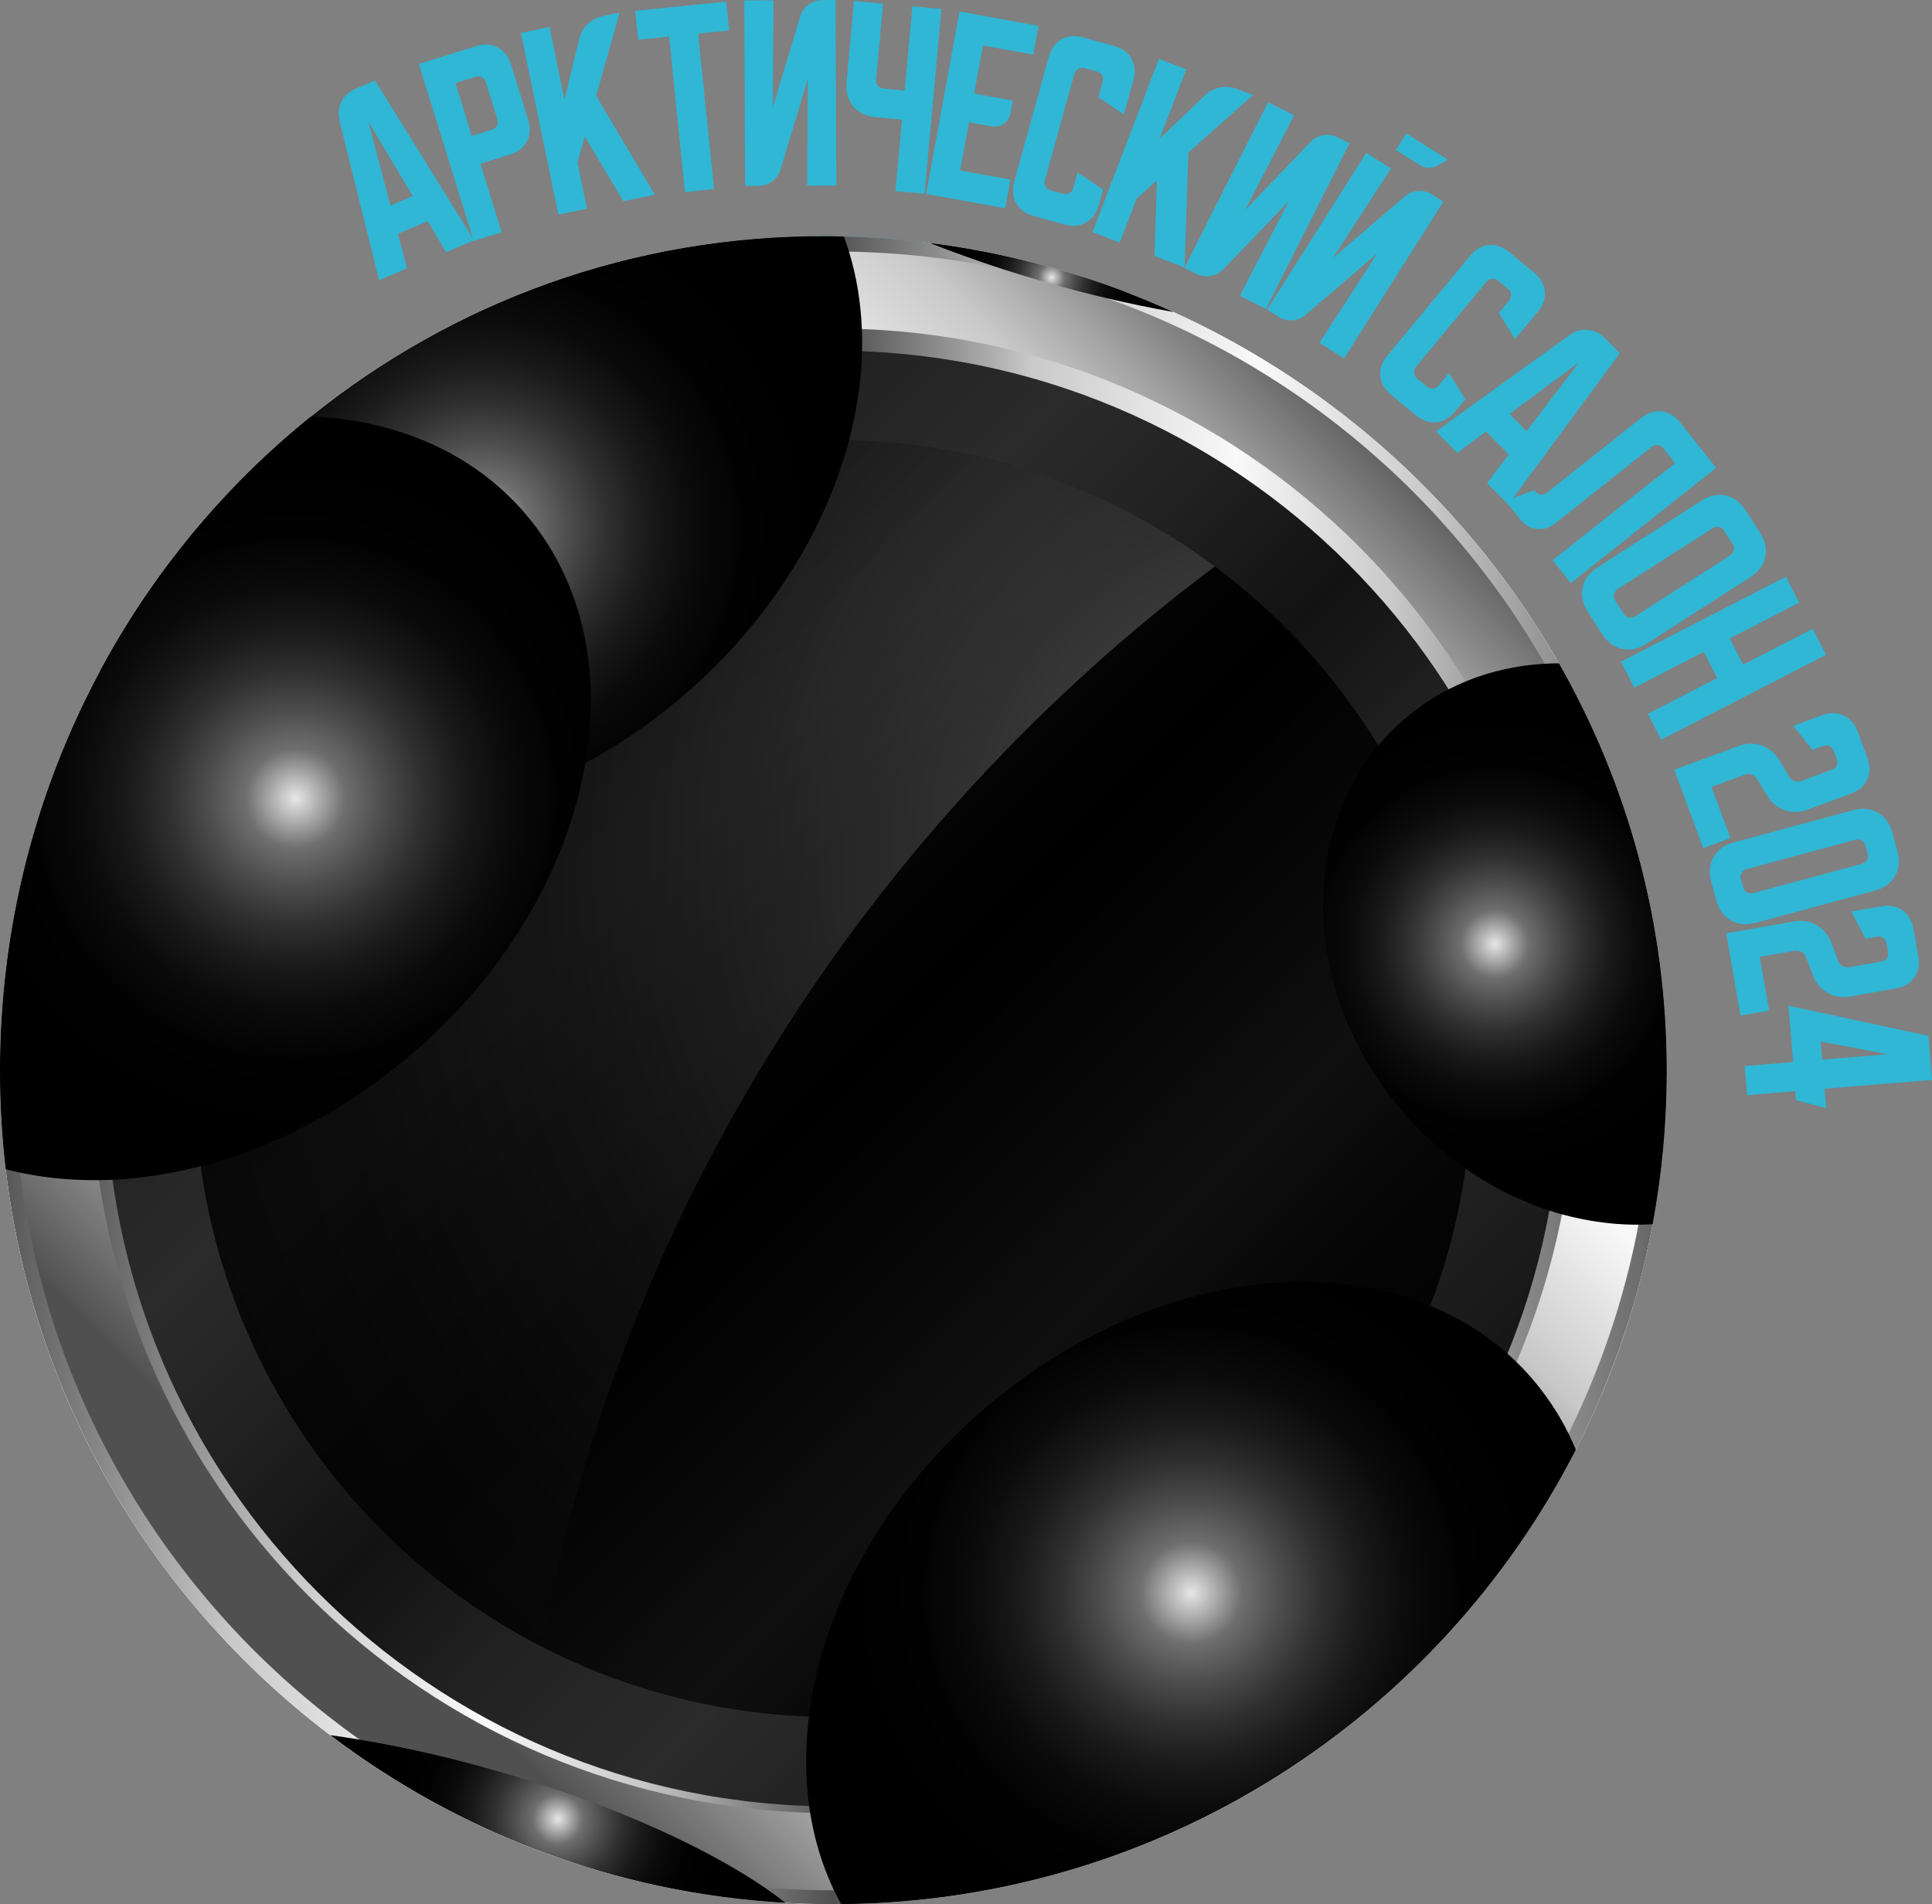
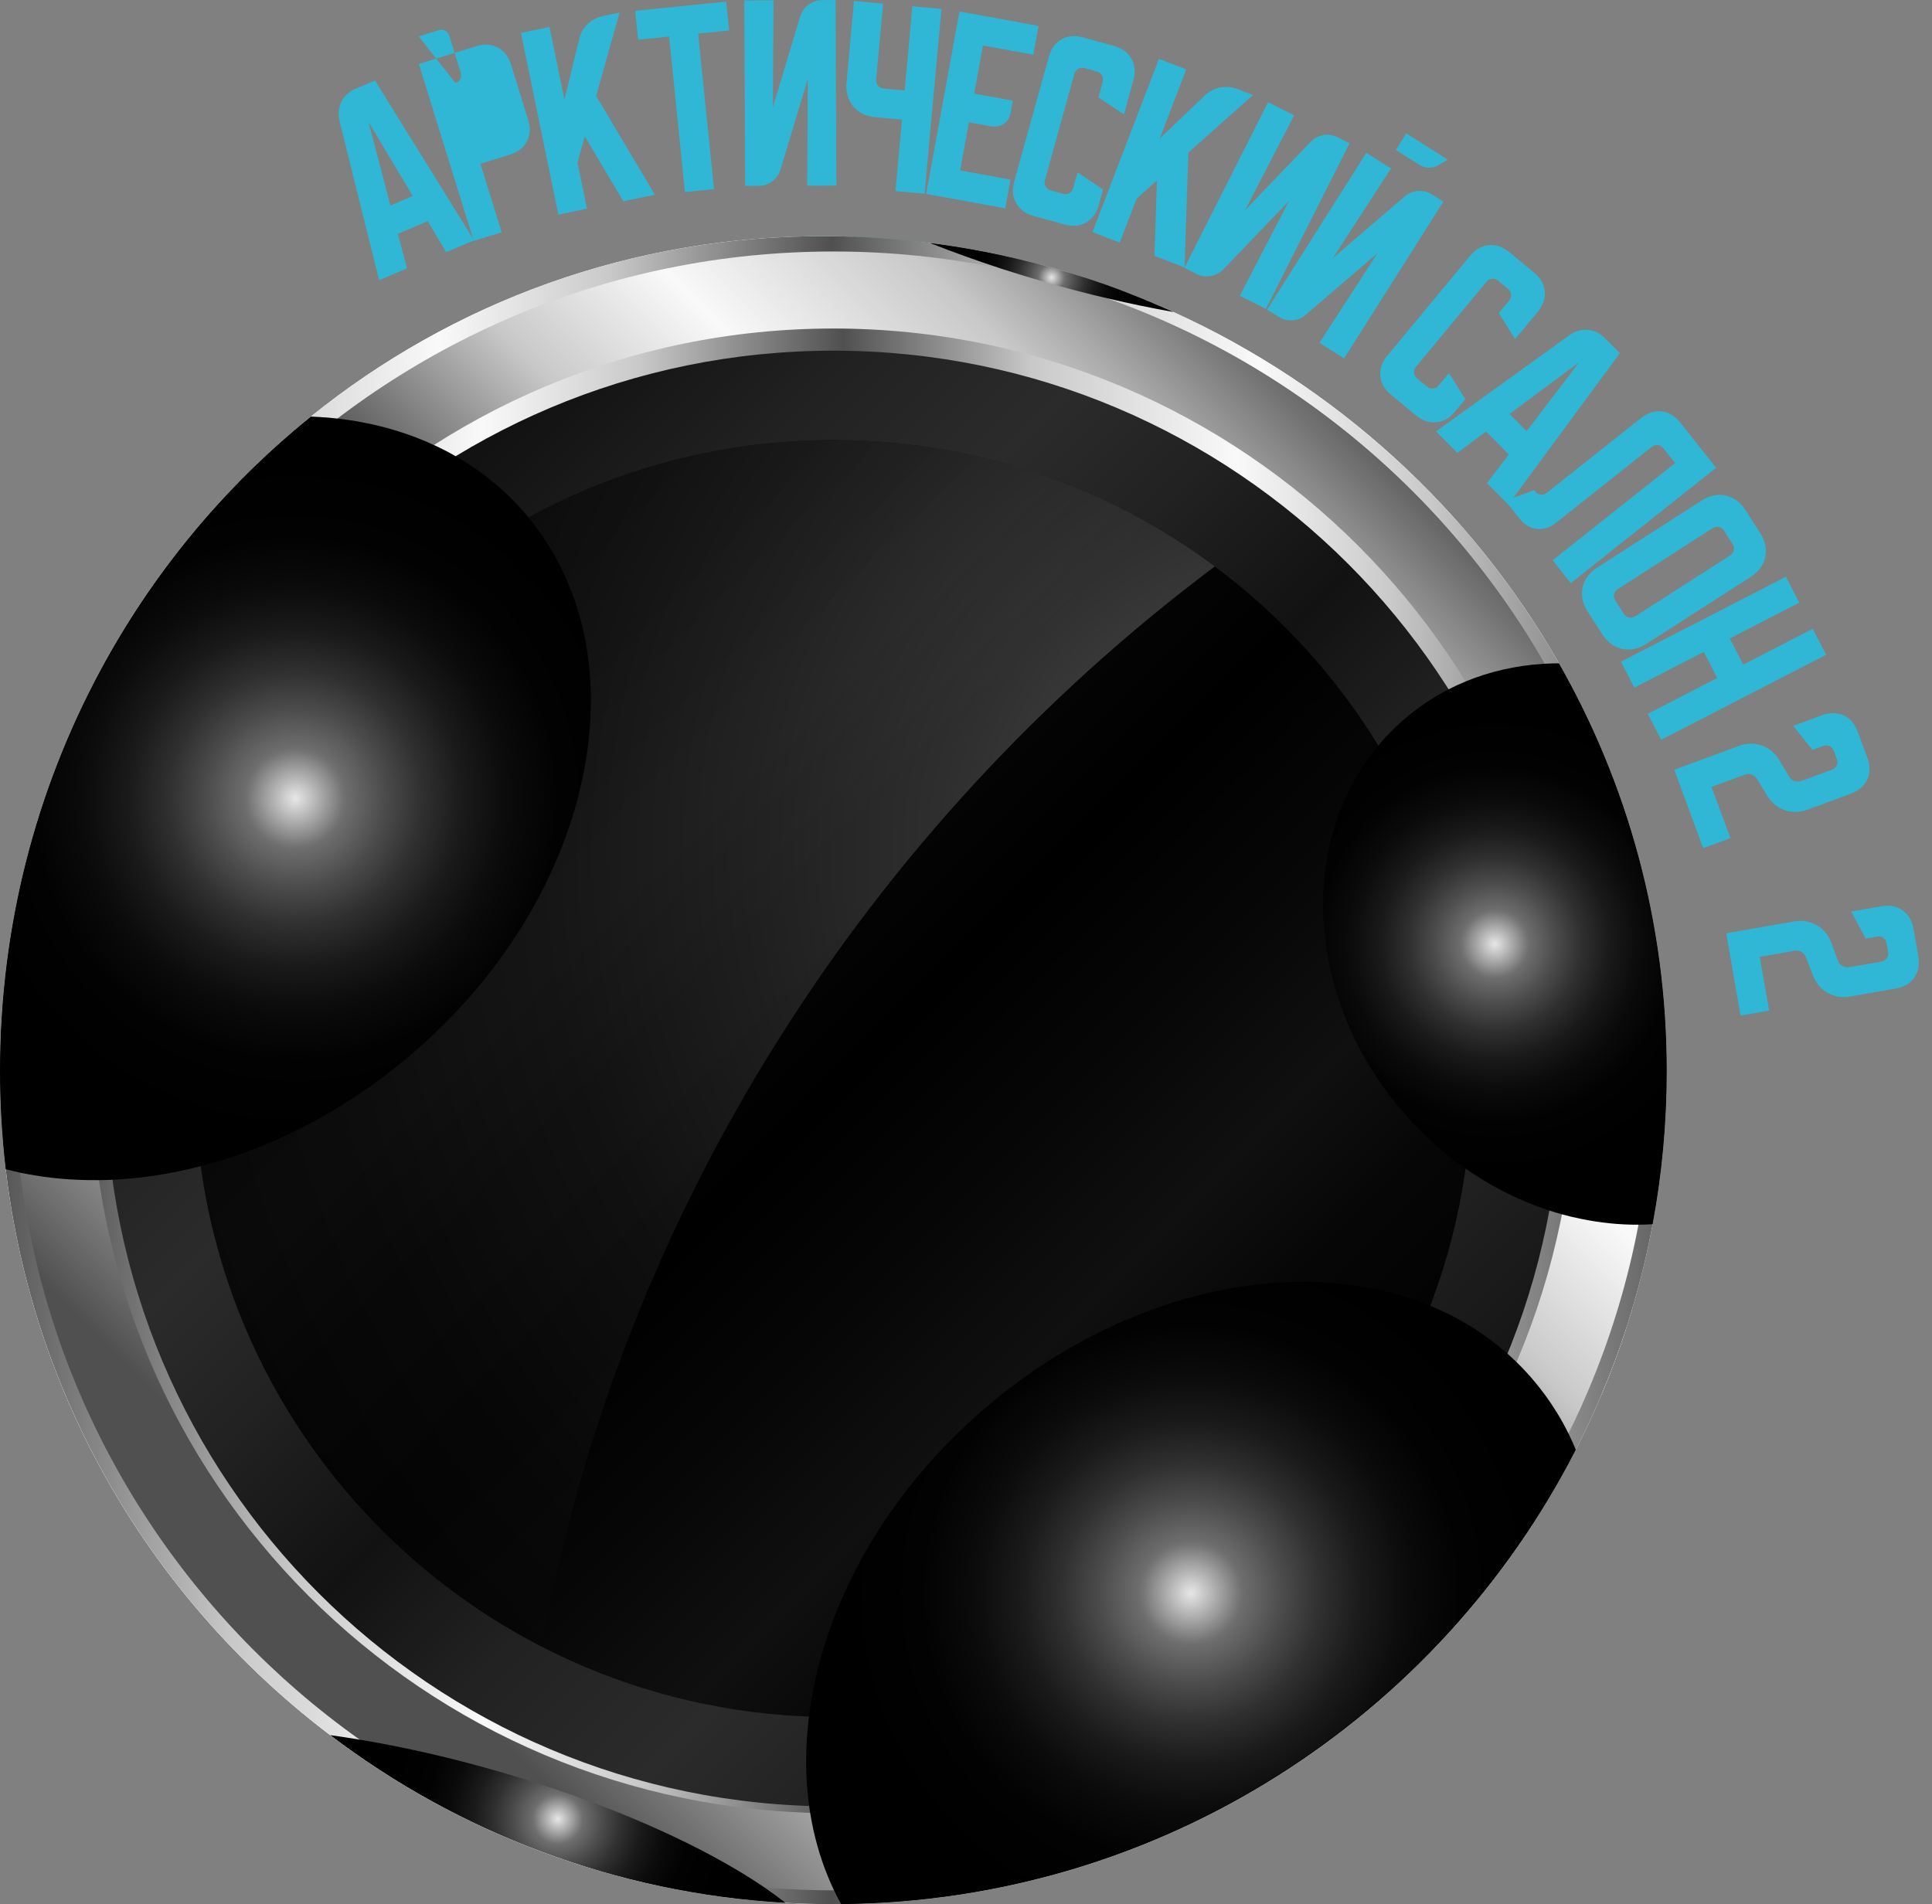
<svg xmlns="http://www.w3.org/2000/svg" xmlns:xlink="http://www.w3.org/1999/xlink" viewBox="0 0 359.88 354.73">
  <rect x="0" y="0" width="359.88" height="354.73" fill="#808080" stroke="none" />
  <defs>
    <style> .cls-1 { fill: url(#linear-gradient); } .cls-1, .cls-2, .cls-3, .cls-4, .cls-5, .cls-6, .cls-7, .cls-8, .cls-9, .cls-10, .cls-11, .cls-12, .cls-13, .cls-14, .cls-15, .cls-16, .cls-17, .cls-18, .cls-19 { stroke-width: 0px; } .cls-2 { fill: url(#linear-gradient-6); } .cls-3 { fill: url(#radial-gradient-7); } .cls-3, .cls-4, .cls-5, .cls-6, .cls-7, .cls-9, .cls-20, .cls-15 { mix-blend-mode: screen; } .cls-21 { isolation: isolate; } .cls-4 { fill: url(#radial-gradient-6); } .cls-5 { fill: url(#radial-gradient-3); } .cls-6 { fill: url(#radial-gradient); opacity: .6; } .cls-7 { fill: url(#radial-gradient-5); } .cls-8 { fill: url(#linear-gradient-5); } .cls-9 { fill: url(#radial-gradient-4); } .cls-10 { fill: #fff; } .cls-11 { fill: url(#linear-gradient-2); } .cls-12 { fill: url(#linear-gradient-7); } .cls-13 { fill: url(#linear-gradient-3); } .cls-14 { fill: url(#linear-gradient-9); } .cls-15 { fill: url(#radial-gradient-2); } .cls-16 { fill: #2fb7d5; } .cls-17 { fill: url(#linear-gradient-8); } .cls-18 { fill: url(#linear-gradient-10); } .cls-19 { fill: url(#linear-gradient-4); } </style>
    <linearGradient id="linear-gradient" x1="65.09" y1="269.97" x2="245.81" y2="127.73" gradientUnits="userSpaceOnUse">
      <stop offset="0" stop-color="#c9e0e1" />
      <stop offset=".39" stop-color="#4fa4c8" />
    </linearGradient>
    <linearGradient id="linear-gradient-2" x1="88.48" y1="72.28" x2="185.65" y2="318.98" gradientUnits="userSpaceOnUse">
      <stop offset=".23" stop-color="#fff" />
      <stop offset=".33" stop-color="#eef8fa" />
      <stop offset=".52" stop-color="#c4e6ee" />
      <stop offset=".78" stop-color="#80cadb" />
      <stop offset=".83" stop-color="#72c4d7" />
    </linearGradient>
    <linearGradient id="linear-gradient-3" x1="209.07" y1="285" x2="122.68" y2="122.81" gradientUnits="userSpaceOnUse">
      <stop offset=".23" stop-color="#fff" />
      <stop offset="1" stop-color="#72c4d7" />
    </linearGradient>
    <linearGradient id="linear-gradient-4" x1="196.02" y1="326.78" x2="130.53" y2="203.83" xlink:href="#linear-gradient-3" />
    <linearGradient id="linear-gradient-5" x1="47.91" y1="89.59" x2="261.88" y2="303.56" gradientUnits="userSpaceOnUse">
      <stop offset="0" stop-color="#121212" />
      <stop offset=".14" stop-color="#222" />
      <stop offset=".26" stop-color="#2b2b2b" />
      <stop offset=".36" stop-color="#222" />
      <stop offset=".49" stop-color="#121212" />
      <stop offset=".61" stop-color="#222" />
      <stop offset=".74" stop-color="#2b2b2b" />
      <stop offset=".84" stop-color="#222" />
      <stop offset="1" stop-color="#121212" />
    </linearGradient>
    <linearGradient id="linear-gradient-6" x1="-.94" y1="199.37" x2="317.25" y2="199.37" gradientUnits="userSpaceOnUse">
      <stop offset="0" stop-color="#505050" />
      <stop offset=".01" stop-color="#5b5b5b" />
      <stop offset=".1" stop-color="#a9a9a9" />
      <stop offset=".14" stop-color="#c9c9c9" />
      <stop offset=".26" stop-color="#f9f9f9" />
      <stop offset=".36" stop-color="#c9c9c9" />
      <stop offset=".49" stop-color="#505050" />
      <stop offset=".5" stop-color="#5b5b5b" />
      <stop offset=".58" stop-color="#a9a9a9" />
      <stop offset=".61" stop-color="#c9c9c9" />
      <stop offset=".74" stop-color="#f9f9f9" />
      <stop offset=".84" stop-color="#c9c9c9" />
      <stop offset="1" stop-color="#505050" />
    </linearGradient>
    <linearGradient id="linear-gradient-7" x1="1528.79" y1="-2415.38" x2="1734.03" y2="-2210.14" gradientTransform="translate(-2148.07 -1441.38) rotate(90)" xlink:href="#linear-gradient-6" />
    <linearGradient id="linear-gradient-8" x1="14.02" y1="199.49" x2="306.08" y2="199.49" xlink:href="#linear-gradient-6" />
    <linearGradient id="linear-gradient-9" x1="64.54" y1="110.23" x2="251.21" y2="296.9" xlink:href="#linear-gradient-5" />
    <linearGradient id="linear-gradient-10" x1="70.01" y1="115.69" x2="245.81" y2="291.49" gradientUnits="userSpaceOnUse">
      <stop offset="0" stop-color="#000" />
      <stop offset=".14" stop-color="#060606" />
      <stop offset=".26" stop-color="#101010" />
      <stop offset=".36" stop-color="#060606" />
      <stop offset=".49" stop-color="#000" />
      <stop offset=".61" stop-color="#060606" />
      <stop offset=".74" stop-color="#101010" />
      <stop offset=".84" stop-color="#060606" />
      <stop offset="1" stop-color="#000" />
    </linearGradient>
    <radialGradient id="radial-gradient" cx="241.45" cy="158.35" fx="241.45" fy="158.35" r="309.75" gradientUnits="userSpaceOnUse">
      <stop offset="0" stop-color="#e7e7e7" />
      <stop offset=".05" stop-color="#a5a5a5" />
      <stop offset=".14" stop-color="#606060" />
      <stop offset=".21" stop-color="#4b4b4b" />
      <stop offset=".33" stop-color="#303030" />
      <stop offset=".45" stop-color="#1a1a1a" />
      <stop offset=".59" stop-color="#0b0b0b" />
      <stop offset=".76" stop-color="#020202" />
      <stop offset="1" stop-color="#000" />
    </radialGradient>
    <radialGradient id="radial-gradient-2" cx="89.62" cy="98.57" fx="89.62" fy="98.57" r="63.31" gradientUnits="userSpaceOnUse">
      <stop offset="0" stop-color="#e7e7e7" />
      <stop offset=".14" stop-color="#737373" />
      <stop offset=".15" stop-color="#6d6d6d" />
      <stop offset=".26" stop-color="#4c4c4c" />
      <stop offset=".37" stop-color="#303030" />
      <stop offset=".49" stop-color="#1a1a1a" />
      <stop offset=".62" stop-color="#0b0b0b" />
      <stop offset=".77" stop-color="#020202" />
      <stop offset="1" stop-color="#000" />
    </radialGradient>
    <radialGradient id="radial-gradient-3" cx="221.85" cy="296.76" fx="221.85" fy="296.76" r="65.19" xlink:href="#radial-gradient-2" />
    <radialGradient id="radial-gradient-4" cx="278.46" cy="175.86" fx="278.46" fy="175.86" r="43.35" xlink:href="#radial-gradient-2" />
    <radialGradient id="radial-gradient-5" cx="55.03" cy="148.73" fx="55.03" fy="148.73" r="63.59" xlink:href="#radial-gradient-2" />
    <radialGradient id="radial-gradient-6" cx="195.89" cy="51.69" fx="195.89" fy="51.69" r="16.67" xlink:href="#radial-gradient-2" />
    <radialGradient id="radial-gradient-7" cx="103.91" cy="338.86" fx="103.91" fy="338.86" r="31.95" xlink:href="#radial-gradient-2" />
  </defs>
  <g class="cls-21">
    <g id="_Слой_2" data-name="Слой 2">
      <g id="OBJECTS">
        <path class="cls-1" d="m310.47,199.49c0,9.76-.9,19.31-2.63,28.57-.97,5.23-2.21,10.37-3.7,15.41-.15.56-.32,1.12-.5,1.68-.03.12-.07.24-.11.35-.23.76-.47,1.52-.72,2.27,0,.07-.03.13-.06.2-1.31,4.01-2.79,7.95-4.42,11.8-1.47,3.5-3.07,6.94-4.79,10.3-25.5,49.86-77.16,84.11-136.86,84.65-.48.01-.96.01-1.44.01-3,0-5.97-.08-8.93-.25-31.77-1.8-60.98-13.15-84.8-31.24-18.64-14.13-33.99-32.38-44.69-53.39-1.91-3.76-3.68-7.62-5.29-11.55-5.22-12.74-8.79-26.32-10.46-40.48-.71-6.01-1.07-12.13-1.07-18.33,0-26.92,6.74-52.33,18.64-74.49,9.85-18.35,23.24-34.48,39.27-47.4,26.3-21.22,59.73-33.85,96.36-33.6.97.01,1.95.02,2.92.05,5.41.13,10.75.54,16.02,1.21,6.14.78,12.18,1.91,18.09,3.39.59.14,1.18.29,1.77.44.28.07.55.14.82.21.13.03.26.07.38.1.24.07.48.13.72.2.7.19,1.39.38,2.08.58.61.18,1.21.35,1.81.53.61.19,1.21.37,1.81.56,3.62,1.12,7.17,2.38,10.64,3.78.46.17.92.36,1.37.55.04.02.08.03.12.05.21.08.42.17.63.26.55.22,1.09.45,1.63.69,1.17.48,2.34.99,3.49,1.52,30.3,13.77,55.52,36.79,71.83,65.45,12.77,22.43,20.07,48.32,20.07,75.92Z" />
        <path class="cls-11" d="m302.03,245.54c-.4-.01-.8-.02-1.2-.04-3.7-.19-7.35-1.01-11.09-1.05-1.18-.02-2.4-.07-3.62-.2-.58-.05-1.16-.13-1.74-.23h-.03c-.16-.03-.32-.06-.48-.09-1.25-.23-2.48-.57-3.67-1.05-.95-.38-2.07-.45-3.17-.45-3.44,0-6.87.05-10.32.05h-.01c-.74.01-1.48.02-2.22.01h-.01c-3.7.02-7.4,0-11.1-.09-6.18-.16-12.42-.09-18.54-.79-3.4-.39-6.81-.57-10.21-.64-5.6-.11-11.19.09-16.78.18-5.72.08-11.46.38-17.16.14-8.76-.38-17.54-.18-26.26-.76-12-.81-23.98-.69-35.95-.48-2.57.04-5.14.05-7.7.03-6.67-.05-13.33-.24-20.01-.27-5.53-.02-11.08-.14-16.62-.2-2.02-.02-4.03.13-5.93.86,8.67-8.13-8.2-2.46-10.38,1.46-.08.13-.13.26-.17.38-.02-.13-.04-.25-.06-.38-.19-1.21-.4-2.42-.6-3.62-.03-.14-.05-.28-.07-.42-.65-3.92-1.25-7.86-1.23-11.84v-.1c0-.32.01-.64.02-.96.15-4.63.76-9.2,1.56-13.78.55-3.16,1.32-6.24,2.28-9.25.59-1.88,1.26-3.73,2.01-5.57,0-.01,0-.02,0-.03.72-1.81,1.52-3.61,2.38-5.38,2.7-5.58,6.05-10.76,9.89-15.63,1.13-1.44,2.31-2.82,3.54-4.17.26-.29.52-.57.79-.86t.02-.02c1.49-1.59,3.05-3.13,4.65-4.63,3.91-3.66,8.09-6.93,12.54-9.83h0c2.7-1.77,5.49-3.39,8.38-4.88,5.2-2.68,10.65-4.69,16.12-6.68,1.83-.66,3.77-1.02,5.67-1.49.35-.08.65-.15.76-.5,0-.02.02-.05.03-.08-.24-.05-.48-.11-.72-.16-.14-1.71,1.18-2.88,1.71-4.34.35-.96.08-1.18-.68-1.33-.41-.08-.83-.06-1.25-.08-7.91-.27-15.57.89-22.84,4.15-.41.18-.8.33-1.16.39h-.01c-.71.12-1.33-.12-1.9-1.14-.02-.03-.04-.07-.06-.1-1.2-2.06-3.32-2.96-5.61-3.21-4.53-.47-7.77,3.92-5.9,8.07.58,1.26.31,1.71-.87,2.02-.46.13-.89.33-1.33.52-2.93,1.26-5.86,2.51-8.79,3.77-15.6,6.7-31.2,13.41-46.82,20.07-.06.02-.11.05-.17.07-5.28,2.25-10.38,4.67-14.82,8.48-1.6,1.38-3.08,2.86-4.42,4.44-1.22,1.41-2.32,2.89-3.32,4.44-5.96,9.2-8.22,20.54-6.33,31.29h.01c.87,5.02,2.65,9.91,5.38,14.4,2.64,4.36,6.87,7.64,8.68,12.53.12.33.23.66.33,1h.04c.08,0,.16,0,.24,0,.69,0,1.37-.23,1.92-.54.23-.13.45-.27.63-.42,2.07-1.67,4.27-1.03,6.49-.81,2.18.22,4.36.47,6.55.66.7.07,1.44-.04,1.93.65-.01.01-.01.03-.02.04-.24.61-.79.36-1.2.37-2.93.03-5.87.21-8.78-.04-1.96-.16-3.5.44-4.92,1.38-.5.33-.99.7-1.47,1.1-.12.1-.23.19-.35.29-3.14,2.58-6.32,5.13-9.45,7.72-.19.16-.48.24-.76.32-.24.07-.48.13-.67.22-.27.14-.44.37-.32.81.18.71.97.5,1.68.49.2-.01.4,0,.57.05,5.15,1.54,10.32,3.01,15.48,4.53.91.26,1.82.53,2.73.8.32.09.63.19.95.28,1.22.37,2.19.29,3.37-.33,3.79-1.99,7.62-3.91,11.45-5.84h0c1.6-.81,3.2-1.62,4.79-2.44,1.35-.69,2.6-.26,3.8.16,6.01,2.1,11.99,4.28,17.98,6.44,7.15,2.58,14.31,5.16,21.46,7.76,2.99,1.09,5.96,2.19,8.93,3.29,1.27.47,2.54.94,3.81,1.41,1.02.37,1.18.91.8,1.92-1.16,3.06-2.24,6.15-3.31,9.25-.8,2.32-.58,3,1.64,3.92,4.72,1.97,9.37,4.13,14.24,5.74.9.3,1.82.59,2.68.99,2.87,1.33,5.61.03,8.35-.47,4.38-.79,8.7-1.87,13.07-2.73.6-.12.97-.37,1.21-.73t.01-.02c.14-.21.23-.46.31-.74.88-3.15,1.75-6.3,2.59-9.46.33-1.25.56-1.9,1.04-2.25.46-.33,1.15-.4,2.37-.47,3.21-.18,6.41-.39,9.62-.6,4.14-.27,8.29-.54,12.44-.77,2.14-.11,4.27-.26,6.41-.38,7.48-.42,14.97-.65,22.45-1.15,4.1-.27,8.18-.71,12.29-.67.06,0,.12.02.18,0,3.53-1.38,5.2.79,6.62,3.46.11.21.28.39.37.61,1.42,3.42,3.9,4.32,7.6,4.31,1.13,0,2.25.01,3.38.04,5.53.13,11.07.53,16.61.56.06,0,.12-.01.18,0,3.02.22,4.02.29,4.99-.92h.01c.48-.62.95-1.54,1.66-2.91.41-.78,1-1.47,1.41-2.26.49-.94.53-1.61-.8-2.11-2.94-1.12-5.78-2.48-8.66-3.75-.98-.44-1.54-.76-.53-1.65h0c.08-.08.17-.15.27-.23,6.79-5.31,13.49-10.74,20.2-16.14.45-.37.9-.57,1.47-.52,1.22.11,2.44.2,3.66.3.74.07,1.49.13,2.23.2,1.27.11,2.54.23,3.8.38.08.01.16.02.24.03,2.18.26,4.07.18,6.07-1.14,2.61-1.72,5.16-3.53,7.76-5.27.46-.31.92-.62,1.39-.92.69-.45,1.39-.9,2.1-1.33.03-.07.05-.13.06-.2.25-.75.49-1.51.72-2.27-.5.04-1,.04-1.5.04Zm-230.54.26c.2.03.27-.04.25-.18-.08.06-.16.12-.25.18Z" />
        <path class="cls-13" d="m66.93,237.89c-.61-3.91-1.18-7.92-1.23-11.84v-.1c0-.59,0-1.18.02-1.76.15-4.63.53-9.59,1.32-14.16.48-2.74,1.21-5.29,2.09-7.76.73-2,1.55-3.94,2.44-5.88,0-.01,0-.02,0-.03.87-1.9,1.79-3.8,2.73-5.75,2.69-5.58,6.04-10.76,9.88-15.63,1.03-1.3,2.1-2.57,3.2-3.8.26-.29.52-.57.79-.86t.02-.02c1.59-1.73,3.27-3.39,4.99-5,3.83-3.58,7.92-6.8,12.26-9.65,2.78-1.84,5.67-3.52,8.66-5.06,5.2-2.68,10.65-4.69,16.13-6.68,1.83-.66,3.77-1.02,5.66-1.49.16-.04.3-.07.42-.13.18-.08.31-.2.37-.45.59-.18,1.17-.37,1.76-.55.16.25.37.41.68.31.41-.13.37-.48.32-.81.52-.57,1.3-.56,1.94-.86.92-.43,1.69-.87,2.21-1.89.79-1.55,2.28-2.24,4.04-2.06,1.77.18,2.68,1.42,3.27,2.94.46,1.2-.22,2.1-.96,2.88-.64.68-.97,1.42-1.22,2.31-.62,2.26-1.67,4.33-3.36,6-.45.44-.39.66-.19,1.18.64,1.72.06,2.79-1.77,3.35-1.48.46-3.01.78-4.45,1.33-8.99,3.4-16.33,8.89-21.62,17-.6.93-1.61,1.59-1.83,2.77-.08.18-.17.37-.26.55.02.08,0,.13-.07.17-.1.18-.2.36-.3.53.02.08,0,.14-.08.19-.93.17-.68.87-.66,1.47-.5.21-.63.7-.8,1.13-3.06,7.66-4.06,15.55-2.59,23.7.27,1.54.2,3.2,1.24,4.55.07.04.08.1.03.17-.04,1.24.25,2.37,1.1,3.32l-.1.03.1-.02c-.19,1.06.29,1.85,1.01,2.54-.12.66.04,1.19.69,1.49.07.04.09.09.06.17.11.18.22.36.33.54,0,0,.06.14.06.15-.03.26.07.45.31.57.06.03.08.08.06.15-.15.61.02,1.05.67,1.23.11.12.22.25.33.37.87.48.87,1.52,1.44,2.2.07.03.08.08.04.15-.03.25.07.43.3.53.11.13.21.25.31.38h.01c.04.47.13.84.71.5,2.05.02,4.1.05,6.16.08.98.33,1.97.17,2.96.07h.18c.08-.01.15-.01.22-.01.78.11.92-.37.9-.97-.01-.42-.02-.84-.01-1.26h0c.02-3.74.57-7.45.35-11.19-.03-.54.06-1.12-.71-1.2-.13-.1-.26-.19-.39-.29.11-.41.21-.81.32-1.22.22-.01.34-.13.36-.35h.01c.12-.13.24-.23.37-.35.53-.42,1.27-2.53,1.38-3.96h0c.39-.06.45-.34.41-.67.23-.09.34-.26.31-.51-.01-.08.02-.14.1-.17.11-.13.21-.27.32-.4.12-.13.22-.25.34-.38.11-.11.24-.23.35-.35.13-.12.26-.23.38-.35h0c.13-.1.26-.21.39-.31h.01c.33,0,.58-.1.64-.46.15-.09.29-.19.44-.29.02-.07.07-.1.15-.07.26.02.43-.09.48-.36l-.03.02c1.79-2.01,1.34-4.27.73-6.56,0-.08.02-.14.1-.17l.36-.33c.06-.08.13-.11.22-.1.48.05.8-.1.81-.63.02-.52-.27-.72-.76-.71-.1,0-.19-.04-.27-.12-.12-.09-.24-.18-.36-.27h-.01c-.16-.64-.32-1.26-.48-1.89l.07.08-.06-.08c.48-.03.74-.24.67-.76l.04-.02c.26.05.37-.06.36-.31l.06.09-.05-.1c.24.03.37-.09.38-.33l.04.09-.03-.09c.14-.09.28-.19.42-.29.05.01.1.01.15.01.26,0,.44-.11.56-.37.55.05,1.07.04,1.07-.72h0c.99-1.29-.45-2.61.04-3.89v-.02c.4-.03.8-.05,1.19-.07.95.83,2,1.55.55,2.95-.88.84.06,1.46.75,1.69.77.25,1.44.59,2.03,1.08,1.32,1.14,1.35,2.15,0,3.22-.76.61-.99.93,0,1.5.48.27.53.85.46,1.44-.08.73-.17,1.47-.16,2.2,0,.28.01.56.04.83.13,1.27.44,2.45,1.75,3.23,2.43,1.45,3.82,3.71,4.39,6.48.03.17-.04.45.06.52,1.66,1.21.97,2.66.83,4.33-.33,3.79-.01,7.63-.03,11.45-.01,1.18.38,1.52,1.55,1.51,10.45-.01,20.91.04,31.36.05.55,0,1.35.31,1.57-.44.23-.77.43-1.69-.25-2.37-.91-.92-.76-1.42.49-1.61.49-.07.79-.28.81-.78.03-.46-.32-.53-.68-.66-.95-.34-.96-.95-.08-1.27.87-.32.85-.89.8-1.54-.25-3.13.35-6.25-.36-9.41-.23-1.01.42-2.16-.93-2.81-.05-.02-.08-.26-.03-.32,1.54-1.83.87-4.14,1.23-6.19.41-2.32.11-4.77.08-7.15,0-.86.3-1.82-.6-2.49-.19-.14-.22-.39-.07-.63,1.09-1.81,1.1-3.63.04-5.45-.14-.25-.16-.5.04-.64,2.14-1.57,1.87-4.8,4.3-6.19.42-.23.26-.9.2-1.36-.3-2.38.71-4.86-.59-7.16,1.62-2.42.15-5.24.99-7.76.13-.39.28-.84.57-1.11,2.28-2.13,2.15-4.5.82-7.04-.13-.24-.19-.65-.07-.86,2.01-3.47,1.07-7.32,1.29-10.98.07-1.19.14-2.38.2-3.56.52-9.52.87-19.05,1.28-28.57.21-4.96.4-9.9.6-14.85h0c.09-2.45.18-4.88.28-7.31-1.94-3.39.95-6.77.05-10.18v-.02c-.19-.74-.02-1.41-1.04-1.73-.9-.29-1.13-1.05-.2-1.74.34-.26.6-.55.87-.89.02-.03.05-.06.07-.09.68-.9,1.66-.99,2.25.07.25.47.57.7.93.97.08.06.16.12.22.18.72.65.42,1.22-.46,1.47-1.17.32-1.21,1.06-1.17,2.01,0,.08.01.15,0,.23.05,1.23.01,2.48.01,3.71,0,.18-.07.4.01.53,2.18,3.57-.55,7.2.19,10.91.18.91.3,1.84.38,2.78.25,2.9.13,5.87.25,8.8.16,3.87.29,7.74.45,11.61.23,5.58.46,11.15.71,16.73h0c.22,5.51.46,11.01.71,16.51.04,1.03-.07,2.16.81,3.02.37.36.4.99.1,1.34-.79.94-.52,2.03-.61,3.07-.11,1.43.06,2.66,1.32,3.64.69.55.86,1.49.98,2.42.29,2.16-.78,4.45.77,6.53.3.41-.83,1.11-.73,2.02.15,1.36.13,2.75.02,4.12-.13,1.61.22,2.88,1.58,3.9.98.73,1.48,1.88,1.73,3.07.14.69.02,1.45,1.04,1.58.29.03.42.37.28.72-.78,1.87-.7,3.7-.02,5.64.24.69-.53,1.56-.5,2.5.09,2.74.03,5.49.03,8.24.01.75-.19,1.54.55,2.14.35.28.41.88.14,1.16-.77.78-.78,1.33.23,1.87.34.18.44.6.14.93-1.72,1.86-.65,4.15-.98,6.23-.05.33.28.49.56.62,1.4.63,1.24,1.18-.07,1.69-.38.15-.54.47-.5.86.14,1.35-.27,2.74.32,4.06.16.28.41.37.72.36.21.23.23.48.07.74-.54,0-.99.13-1.14.74.02.1.01.21-.03.31-.54.62-.11.86.41,1.06.34.01.69.03,1.03.04.06,1.51,1.06,1.02,1.89.88l.09.06c-.25.68-.21,1.24.61,1.47.03.23.17.36.4.38.09,0,.17.03.23.09.36,1.08.73.48,1.1,0,.07-.06.15-.09.24-.08.16-.11.31-.22.46-.32.54-.03,1.08-.05,1.62-.08.07-.03.13,0,.17.07.62.98,1.22.98,1.81-.03.12-.02.24-.04.36-.06.11.36.39.45.73.44.11.13.21.26.32.39.14.19.29.37.44.56.05.45.28.77.76.8.45.03.58-.28.59-.68.12-.13.23-.24.34-.37.12-.13.23-.25.35-.38.56-.01,1.1-.02,1.66-.03.08-.01.14.02.18.09.14.09.28.18.43.26h0c1.07,1.62,2.45.19,3.67.39.09,0,.15.05.18.14.15.73-.29,1.69.81,2.01,1.17,1.37,2.74,1.13,4.27,1.1.11.13.22.26.34.4v.09c0,.28.09.5.44.53h.02-.01c.02.5.3.71.75.76.09,0,.15.02.21.09,1.21,1.17,2.4.92,3.57-.07,1.61-.66.02-1.71.31-2.53.15-.11.29-.21.44-.31.03-.08.08-.1.16-.08.18-.09.37-.18.56-.27.06-.06.14-.08.22-.06.35.07.65.03.8-.34.33.04.61,0,.67-.4v-.02s0,.01,0,.02c.14-.12.27-.22.42-.32,2.04-1.43,2.82-1.45,4.79,0,.65.48,1.28.87,2.12.75,1.29-.19,2.49.01,3.54.86.26.21.88.42.97.32,1.51-1.76,3.68-.85,5.49-1.31,1.99-.5,4.23-2.22,6.45.7-.18-1.83.58-2.67,1.28-3.51,1.01-1.22,2.12-1.96,3.58-.52.65.63,1.56.93,2.42,1.08.02,0,.04.01.06.01,1.47.27,2.58,1.02,3.56,2.09.72.8,1.55,1,2.28.09.77-.96,1.74-1.19,2.8-1.14.14,0,.28.01.42.02,1.4.14,2.38-.37,2.67-1.77.64-3.12,2.9-3.08,5.5-1.81.08.03.17.08.25.12.8.4,1.4,1.07,2.02,1.72.66.69,1.34,1.37,2.28,1.72.52.2.24.98.24,1.49,0,1.04.01,2.07.01,3.11.01,4.7.02,9.4-.03,14.1-.01,1.19.25,1.64,1.55,1.7,1.86.08,3.7.23,5.56.39h.01c.41.04.83.07,1.24.11.46.04.91.08,1.37.12-.15.56-.32,1.12-.5,1.68-.49.02-.99.03-1.48.01-.4,0-.8-.02-1.2-.05-3.63-.2-7.22-1-10.87-1.03l-3.9-.04-1.81-.02h-.54l-16-.15-1.65-.02-49.89-.48-96.52-.94-43.34-.41-5-.05h-.01l-3.6-.04h-.26c-.19-1.19-.38-2.4-.57-3.62-.03-.14-.05-.28-.07-.42Z" />
        <path class="cls-19" d="m302.81,247.77c0,.07-.03.13-.06.2-1.31,4.01-2.79,7.95-4.42,11.8-.95.49-1.91.99-2.86,1.49-.26.13-.52.27-.78.41-.79.41-1.57.83-2.34,1.27-.76.43-1.55.33-2.33.23-.04,0-.07-.01-.11-.01-1.78-.22-3.6-.31-5.31-.78-2.41-.65-4.15.05-5.96,1.68-.68.61-1.36,1.21-2.05,1.8h-.01c-1.47,1.31-2.95,2.57-4.45,3.82-1.83,1.54-3.68,3.05-5.52,4.57-1.01.84-1.45,1.45-.2,2.41.29.23.56.46.82.71.49.46.91.96,1.28,1.48,1.7,2.43,2.26,5.42,2.74,8.28.41,2.42-.51,5.06-.89,7.6-.14.9-.93.76-1.58.75-4.57-.1-9.14-.19-13.71-.28-.78-.02-1.55-.03-2.33-.05h-.01c-3.67-.08-7.34-.15-11.01-.24-4.37-.1-8.74-.28-13.11-.37h-.01c-.65-.02-1.28-.04-1.93-.05-1.2-.02-2.19-.3-3.15-1.01-1.68-1.25-3.46-2.35-5.12-3.61-.88-.67-1.76-.85-2.83-.79-9.72.49-19.44.93-29.17,1.39-7.63.36-15.27.75-22.91,1.06-1.07.04-1.43.57-1.73,1.43-1.22,3.5-2.51,6.97-3.69,10.48-.41,1.21-1.06,1.81-2.37,2.03-.63.11-1.26.21-1.89.32-7.85,1.32-15.69,2.71-23.52,4.09-.64.11-1.28.29-1.89.51-1.44.54-2.75.82-4.16-.28-.87-.67-2.06-.92-3.1-1.38-6.45-2.79-12.71-5.93-18.84-9.34-1.24-.68-2.46-1.37-3.68-2.08-1.16-.67-1.26-1.23-.75-2.39,1.01-2.29,1.72-4.72,2.76-6.99.61-1.33.35-1.84-.96-2.34-4.58-1.74-9.14-3.54-13.67-5.41-9.63-3.97-19.24-7.96-28.85-12h-.01s-.01-.01-.02-.01c-.02-.01-.05-.02-.07-.03-.91-.38-1.62-.43-2.53-.03-4.51,1.98-9.03,3.9-13.54,5.84-.6.26-1.2.52-1.8.77-.1.05-.19.09-.29.13-.67.28-1.25.49-2.05.27-4.61-1.23-9.23-2.46-13.85-3.67-.94-.24-1.87-.49-2.81-.73-1.12-.29-2.24-.59-3.36-.87-1.91-3.76-3.68-7.62-5.29-11.55.15-.37.29-.73.43-1.1.29-.74.66-1.35,1.16-1.87.33-.35.72-.65,1.18-.92.1-.06.21-.12.31-.18,3.37-1.95,6.69-3.94,10.03-5.93.31-.19.71-.29.95-.56.07-.07.12-.15.15-.24.05-.1.07-.23.07-.38.62.05,1.24-.09,1.79-.33.39-.17.75-.39,1.04-.62,2.06-1.67,4.27-1.03,6.48-.81,2.18.22,4.36.47,6.55.66.7.07,1.44-.04,1.94.65-.09.24-.22.36-.37.41-.26.1-.59,0-.86,0-2.92.03-5.87.21-8.77-.03-2.14-.19-3.78.54-5.31,1.63-.37.26-.73.54-1.09.84-.24.2-.48.39-.72.59-3.02,2.48-6.07,4.93-9.07,7.42-.3.25-.82.31-1.22.45-.26.09-.48.22-.56.46-.03.12-.03.26.02.44.14.54.63.55,1.18.51.37-.02.76-.06,1.07.03,4.94,1.47,9.9,2.89,14.84,4.34.91.26,1.82.53,2.73.8.53.16,1.06.31,1.59.47,1.23.37,2.2.29,3.37-.33,3.65-1.92,7.34-3.77,11.02-5.62,0,0,0-.01.01-.01,1.74-.88,3.48-1.76,5.22-2.65,1.35-.69,2.6-.26,3.8.16,6.01,2.1,11.99,4.28,17.98,6.44,7.16,2.58,14.32,5.16,21.47,7.76,2.91,1.06,5.8,2.14,8.7,3.22h.01c1.34.49,2.68.99,4.02,1.48,1.02.37,1.18.91.8,1.92-1.16,3.06-2.24,6.15-3.31,9.25-.8,2.32-.57,3,1.64,3.92,4.73,1.97,9.37,4.13,14.24,5.74.9.3,1.82.59,2.68.99,2.87,1.33,5.61.03,8.35-.47,4.38-.79,8.7-1.87,13.07-2.73.37-.07.65-.2.87-.36t.01-.02c.34-.26.52-.64.65-1.11.88-3.15,1.76-6.3,2.59-9.46.24-.91.43-1.49.7-1.88.45-.67,1.14-.75,2.71-.84,3.18-.18,6.36-.39,9.54-.59,4.17-.28,8.34-.55,12.52-.78,2.14-.11,4.27-.26,6.41-.38,7.48-.42,14.98-.65,22.45-1.15,4.1-.27,8.18-.71,12.29-.67.06,0,.13.02.18,0,3.53-1.38,5.21.79,6.62,3.46.11.21.28.39.37.61,1.42,3.42,3.9,4.32,7.6,4.31,1.14,0,2.28,0,3.42.04,5.52.13,11.04.53,16.57.56.06,0,.12-.01.18,0,2.67.2,3.76.27,4.65-.55h.01c.61-.58,1.13-1.59,2-3.28.41-.78,1.01-1.47,1.41-2.26.49-.94.53-1.61-.8-2.11-2.93-1.12-5.78-2.48-8.65-3.75-.83-.37-1.37-.66-.88-1.28h0c.12-.18.32-.37.61-.6,6.79-5.31,13.49-10.74,20.2-16.14.45-.37.91-.57,1.47-.52,1.16.1,2.33.2,3.49.29.75.06,1.49.12,2.24.19,1.07.09,2.15.2,3.22.32.33.03.65.07.98.11,2.18.26,4.07.18,6.07-1.14,2.52-1.65,4.98-3.39,7.48-5.07.47-.32.94-.63,1.41-.94.69-.46,1.38-.91,2.08-1.34Z" />
        <g class="cls-20">
          <g>
            <path class="cls-10" d="m310.47,199.49c0,9.76-.9,19.31-2.63,28.57-.97,5.23-2.21,10.37-3.7,15.41-.15.56-.32,1.12-.5,1.68-.03.12-.07.24-.11.35-.23.76-.47,1.52-.72,2.27,0,.07-.03.13-.06.2-1.31,4.01-2.79,7.95-4.42,11.8-1.47,3.5-3.07,6.94-4.79,10.3-25.5,49.86-77.16,84.11-136.86,84.65-.48.01-.96.01-1.44.01-3,0-5.97-.08-8.93-.25-31.77-1.8-60.98-13.15-84.8-31.24-18.64-14.13-33.99-32.38-44.69-53.39-1.91-3.76-3.68-7.62-5.29-11.55-5.22-12.74-8.79-26.32-10.46-40.48-.71-6.01-1.07-12.13-1.07-18.33,0-26.92,6.74-52.33,18.64-74.49,9.85-18.35,23.24-34.48,39.27-47.4,26.3-21.22,59.73-33.85,96.36-33.6.97.01,1.95.02,2.92.05l4.2.32,8.69.65,3.13.24c6.14.78,12.18,1.91,18.09,3.39.59.14,1.18.29,1.77.44.28.07.55.14.82.21.13.03.26.07.38.1.24.07.48.13.72.2.7.19,1.39.38,2.08.58.61.18,1.21.35,1.81.53.61.19,1.21.37,1.81.56,3.62,1.12,7.17,2.38,10.64,3.78.46.17.92.36,1.37.55.04.02.08.03.12.05.21.08.42.17.63.26.55.22,1.09.45,1.63.69,1.17.48,2.34.99,3.49,1.52,30.3,13.77,55.52,36.79,71.83,65.45,12.77,22.43,20.07,48.32,20.07,75.92Z" />
            <path class="cls-8" d="m306.8,228.11c-1.03,5.14-2.38,10.23-4.03,15.24-.2.61-.4,1.21-.61,1.81-.04.13-.09.26-.13.38-.42,1.2-.85,2.39-1.3,3.57-.02.07-.05.13-.08.19-1.53,4.05-3.26,8.04-5.18,11.96-1,2.05-2.06,4.08-3.16,6.09-1.07,1.96-2.19,3.89-3.35,5.81-26.61,43.91-76.4,76.54-130.73,76.54-1.33,0-2.66-.02-3.98-.05-5.78-.14-11.47-.6-17.08-1.35-22.84-3.06-44.09-11.04-62.64-22.82h-.01c-21.34-13.55-39.09-32.13-51.53-54.03-2.16-3.81-4.16-7.71-5.99-11.71-.06-.12-.11-.23-.16-.35-.18-.39-.36-.78-.53-1.17-.04-.08-.07-.16-.11-.24-.55-1.24-1.08-2.49-1.59-3.75-4.63-11.25-7.93-23.16-9.73-35.55-1.03-7.14-1.57-14.44-1.57-21.86,0-12.16,1.4-24.03,4.07-35.43,0-.02,0-.03.01-.05,2.8-11.98,6.99-23.44,12.4-34.18,9.64-19.16,23.15-36.04,39.57-49.48,26.43-21.65,60.39-34.41,97.89-33.47.12,0,.24.01.36.01,1.27.03,2.52.08,3.78.15,2.93.14,5.83.36,8.69.65,1.18.12,2.36.25,3.53.4h.01s.01.01.01.01c6.05.74,11.95,1.83,17.67,3.22.59.14,1.18.29,1.77.44.28.07.55.14.82.21.13.03.26.07.38.1.24.07.48.13.72.2.7.19,1.39.38,2.08.58.61.18,1.21.35,1.81.53.61.19,1.21.37,1.81.56,3.62,1.12,7.17,2.38,10.64,3.78.46.17.92.36,1.37.55.04.02.08.03.12.05.21.08.42.17.63.26.55.22,1.09.45,1.63.69,1.11.48,2.21.98,3.31,1.49h.01c24.82,11.48,45.35,29.51,60.63,52.06,0,.02.03.04.04.06,2.94,4.33,5.68,8.82,8.21,13.47,8.95,16.37,15.41,34.61,19.08,54.12.78,4.1,1.43,8.27,1.96,12.48,1.58,12.66.97,25.39-1.52,37.83Z" />
            <path class="cls-2" d="m310.47,199.49c0,9.76-.9,19.31-2.63,28.57-.97,5.23-2.21,10.37-3.7,15.41-.15.56-.32,1.12-.5,1.68-.03.12-.07.24-.11.35-.23.76-.47,1.52-.72,2.27,0,.07-.03.13-.06.2-1.31,4.01-2.79,7.95-4.42,11.8-1.47,3.5-3.07,6.94-4.79,10.3-25.5,49.86-77.16,84.11-136.86,84.65-.48.01-.96.01-1.44.01-3,0-5.97-.08-8.93-.25-31.77-1.8-60.98-13.15-84.8-31.24-18.64-14.13-33.99-32.38-44.69-53.39-1.91-3.76-3.68-7.62-5.29-11.55-5.22-12.74-8.79-26.32-10.46-40.48-.71-6.01-1.07-12.13-1.07-18.33,0-26.92,6.74-52.33,18.64-74.49,9.85-18.35,23.24-34.48,39.27-47.4,26.3-21.22,59.73-33.85,96.36-33.6.97.01,1.95.02,2.92.05,5.41.13,10.75.54,16.02,1.21,6.14.78,12.18,1.91,18.09,3.39.59.14,1.18.29,1.77.44.28.07.55.14.82.21.13.03.26.07.38.1.24.07.48.13.72.2.7.19,1.39.38,2.08.58.61.18,1.21.35,1.81.53.61.19,1.21.37,1.81.56,3.6,1.14,7.15,2.4,10.64,3.78.46.17.92.36,1.37.55.04.02.08.03.12.05.21.08.42.17.63.26.55.22,1.09.45,1.63.69,1.17.48,2.34.99,3.49,1.52,30.3,13.77,55.52,36.79,71.83,65.45,12.77,22.43,20.07,48.32,20.07,75.92Z" />
            <path class="cls-12" d="m155.24,352.15C70.93,352.15,2.58,283.8,2.58,199.5S70.93,46.85,155.24,46.85s152.65,68.34,152.65,152.65-68.34,152.65-152.65,152.65Z" />
            <path class="cls-17" d="m155.24,337.78c-76.38,0-138.29-61.91-138.29-138.29S78.86,61.2,155.24,61.2s138.29,61.91,138.29,138.29-61.91,138.29-138.29,138.29Z" />
            <path class="cls-14" d="m155.24,336.51c-74.88,0-135.59-60.7-135.59-135.59S80.35,65.33,155.24,65.33s135.59,60.7,135.59,135.59-60.7,135.59-135.59,135.59Z" />
            <path class="cls-18" d="m155.24,319.87c-65.69,0-118.95-53.25-118.95-118.95s53.26-118.94,118.95-118.94,118.94,53.25,118.94,118.94-53.25,118.95-118.94,118.95Z" />
            <path class="cls-6" d="m226.29,105.52c-19.82-14.79-44.41-23.54-71.05-23.54-65.69,0-118.95,53.25-118.95,118.94,0,46.11,26.26,86.06,64.61,105.8,14.75-81.42,61.03-152.97,125.39-201.2Z" />
          </g>
-           <path class="cls-15" d="m160.57,65.42c-.13,5.44-.95,11.01-2.42,16.59-4.42,16.77-14.76,33.6-30.36,47.14-5.22,4.53-10.72,8.44-16.38,11.69-.79.45-1.58.89-2.37,1.32-7.23,3.91-14.69,6.79-22.1,8.61-13.77,3.39-27.4,3.14-39.2-.83-5.36-1.8-10.34-4.37-14.78-7.72-.91-.68-1.79-1.4-2.64-2.14-1.71-1.49-3.33-3.1-4.85-4.85-1.96-2.26-3.69-4.66-5.17-7.19-.18-.29-.35-.58-.51-.88-.41-.71-.79-1.43-1.15-2.16,9.85-18.35,23.24-34.48,39.27-47.4,26.3-21.22,59.73-33.85,96.36-33.6.97.01,1.95.02,2.92.05.02.05.04.1.06.16.32.88.62,1.76.89,2.66,1.41,4.6,2.2,9.44,2.4,14.43.06,1.36.07,2.74.03,4.12Z" />
          <path class="cls-5" d="m293.54,270.07c-25.5,49.86-77.16,84.11-136.86,84.65-.47-.84-.91-1.7-1.33-2.58-.39-.82-.76-1.65-1.1-2.49-1.57-3.8-2.67-7.8-3.34-11.94-.07-.43-.13-.85-.19-1.28-.74-5.38-.74-10.97-.03-16.66.57-4.63,1.62-9.31,3.12-13.98,2.81-8.75,7.22-17.44,13.14-25.59.08-.12.17-.24.26-.36,4.43-6.06,9.69-11.81,15.75-17.07,10.34-8.97,21.78-15.46,33.34-19.4,2.77-.95,5.55-1.76,8.32-2.4,14.07-3.33,27.96-2.85,39.85,1.52.66.24,1.31.5,1.95.76.48.2.95.4,1.42.62,4.72,2.09,9.09,4.86,12.96,8.31.57.5,1.13,1.02,1.68,1.56.79.76,1.57,1.57,2.31,2.41.14.15.27.3.4.45.03.03.05.06.08.09,1.78,2.05,3.36,4.21,4.75,6.48.78,1.26,1.49,2.56,2.14,3.88.06.1.11.2.15.3.44.9.85,1.8,1.23,2.72Z" />
          <path class="cls-9" d="m310.47,199.49c0,9.76-.9,19.31-2.63,28.57-.35.02-.69.04-1.04.05-.53.02-1.06.04-1.59.04h-.01c-3.56.02-7.17-.35-10.76-1.1-1.17-.23-2.33-.51-3.49-.83-.79-.22-1.57-.46-2.35-.71-2.55-.82-5.08-1.85-7.55-3.06-2.76-1.35-5.46-2.94-8.06-4.76-4.13-2.88-8.01-6.35-11.51-10.38-18.31-21.09-19.89-50.31-4.74-68.43,1.42-1.7,2.99-3.3,4.7-4.79,2.61-2.26,5.43-4.15,8.4-5.68,1.04-.53,2.09-1.01,3.16-1.46,4.52-1.86,9.34-2.95,14.28-3.27.16-.01.31-.02.46-.03.88-.05,1.77-.08,2.66-.08,12.77,22.43,20.07,48.32,20.07,75.92Z" />
          <path class="cls-7" d="m109.44,139.6c-.12.85-.25,1.71-.4,2.56-.76,4.48-1.96,9-3.59,13.49-.01.07-.04.13-.06.19-5.22,14.36-14.74,28.42-28.13,40.04-2.51,2.17-5.08,4.2-7.7,6.08-.14.11-.28.21-.43.31-10.1,7.18-20.94,12.19-31.72,14.97h-.01c-5.54,1.44-11.06,2.29-16.45,2.54-.84.04-1.68.06-2.52.07-2.49.03-4.96-.07-7.37-.29-2.1-.2-4.16-.49-6.18-.88-.38-.07-.75-.14-1.13-.22-.9-.2-1.79-.41-2.68-.64-.71-6.01-1.07-12.13-1.07-18.33,0-26.92,6.74-52.33,18.64-74.49,9.85-18.35,23.24-34.48,39.27-47.4.48.02.97.04,1.45.08,1.17.06,2.32.16,3.47.29,6.38.73,12.45,2.37,18,4.94,1.38.63,2.73,1.32,4.04,2.08,4.77,2.72,9.07,6.2,12.76,10.45.27.31.54.63.8.95,9.71,11.77,13.18,27.17,11.01,43.21Z" />
          <path class="cls-4" d="m218.57,58.12c-.06-.02-.11-.03-.17-.03h-.01c-3.91-.7-7.97-1.54-12.1-2.51h-.02c-3.77-.89-7.62-1.89-11.52-3.01-2.82-.81-5.58-1.66-8.28-2.53t-.02-.01c-4.46-1.46-8.74-3-12.82-4.6h-.02c-.14-.06-.26-.11-.4-.17,6.14.78,12.18,1.91,18.09,3.39.59.14,1.18.29,1.77.44.28.07.55.14.82.21.13.03.26.07.38.1.24.07.48.13.72.2.7.19,1.39.38,2.08.58.61.18,1.21.35,1.81.53.61.19,1.21.37,1.81.56,3.62,1.12,7.17,2.38,10.64,3.78.46.17.92.36,1.37.55.04.02.08.03.12.05.21.08.42.17.63.26.55.22,1.09.45,1.63.69,1.17.48,2.34.99,3.49,1.52Z" />
          <path class="cls-3" d="m146.31,354.48c-31.77-1.8-60.98-13.15-84.8-31.24,1.8.25,3.63.53,5.5.84h.01c2.45.41,4.95.87,7.5,1.4h.01c5.83,1.19,11.89,2.67,18.08,4.45,17.69,5.08,33.27,11.66,44.56,18.37,1.86,1.1,3.6,2.21,5.22,3.31,1.4.96,2.71,1.92,3.92,2.87Z" />
        </g>
        <g>
          <path class="cls-16" d="m63.26,22.52c-.31-1.29-.2-2.48.34-3.57.54-1.09,1.42-1.9,2.65-2.42l3.61-1.52,18.45,29.77-5.2,2.19-3.43-5.76-5.57,2.35,1.71,6.44-5.2,2.19-7.38-29.66Zm9.46,15.76l4.17-1.76-8.26-13.84,4.09,15.59Z" />
-           <path class="cls-16" d="m78.04,11.91l10.66-3.3c1.5-.47,2.85-.39,4.03.24s2.01,1.69,2.47,3.19l3.18,10.28c.47,1.5.39,2.85-.24,4.03-.62,1.18-1.69,2.01-3.19,2.47l-5.46,1.69,3.95,12.76-5.2,1.61-10.22-32.97Zm6.79,3.55l3.05,9.86,3.78-1.17c.41-.13.71-.37.9-.74.19-.37.23-.75.1-1.16l-2.16-6.95c-.13-.41-.37-.71-.74-.9-.37-.19-.75-.23-1.16-.1l-3.78,1.17Z" />
+           <path class="cls-16" d="m78.04,11.91l10.66-3.3c1.5-.47,2.85-.39,4.03.24s2.01,1.69,2.47,3.19l3.18,10.28c.47,1.5.39,2.85-.24,4.03-.62,1.18-1.69,2.01-3.19,2.47l-5.46,1.69,3.95,12.76-5.2,1.61-10.22-32.97Zm6.79,3.55c.41-.13.71-.37.9-.74.19-.37.23-.75.1-1.16l-2.16-6.95c-.13-.41-.37-.71-.74-.9-.37-.19-.75-.23-1.16-.1l-3.78,1.17Z" />
          <path class="cls-16" d="m102.36,5.04l2.78,13.52,2.77-11.35c.24-1.06.77-1.97,1.58-2.74.81-.77,1.75-1.26,2.82-1.48l3.1-.64-4.36,15.52,10.94,18.41-5.88,1.21-7.18-12.08-1.36,4.89,1.77,8.58-5.33,1.1-6.97-33.85,5.33-1.1Z" />
          <path class="cls-16" d="m118.32,2.02l16.95-1.72.55,5.37-5.77.59,2.95,28.97-5.41.55-2.95-28.97-5.77.59-.55-5.37Z" />
          <path class="cls-16" d="m138.8,34.64l-.16-34.56,5.44-.02-.11,19.88,5.08-16.86c.29-.93.81-1.68,1.57-2.23.76-.55,1.62-.83,2.58-.83h2.44s.16,34.55.16,34.55l-5.44.02.11-19.88-5.08,16.86c-.29.94-.81,1.68-1.57,2.23-.76.55-1.62.83-2.58.83h-2.44Z" />
          <path class="cls-16" d="m164.5.66l-1.3,14.18c-.04.42.07.8.34,1.12.27.32.61.5,1.04.54l3.94.36,1.43-15.69,5.42.5-3.15,34.42-5.42-.5,1.22-13.3-4.9-.45c-1.81-.17-3.2-.84-4.19-2.03-.99-1.19-1.4-2.68-1.24-4.49l1.38-15.14,5.42.5Z" />
          <path class="cls-16" d="m178.73,2.14l14.72,2.69-.98,5.35-9.37-1.71-1.64,8.97,7.2,1.31-.4,2.2c-.17.94-.6,1.65-1.28,2.12-.68.47-1.5.62-2.44.45l-4.05-.74-1.64,8.97,9.37,1.71-.98,5.35-14.72-2.69,6.21-34Z" />
          <path class="cls-16" d="m188.92,33.85l6.44-23.25c.42-1.52,1.21-2.6,2.38-3.27,1.17-.66,2.51-.78,4.02-.36l5.74,1.59c1.52.42,2.6,1.21,3.26,2.38.66,1.17.78,2.51.36,4.02l-1.76,6.36-4.76-3.19.81-2.93c.11-.41.07-.8-.14-1.16-.21-.36-.51-.6-.92-.71l-2.35-.65c-.41-.11-.8-.07-1.16.14-.36.21-.6.51-.71.92l-5.5,19.85c-.11.41-.07.8.14,1.16.2.36.51.6.92.71l2.35.65c.41.11.8.07,1.16-.14.36-.2.6-.51.71-.92l.81-2.93,4.76,3.19-.8,2.89c-.42,1.52-1.21,2.6-2.38,3.26-1.17.66-2.51.78-4.02.36l-5.74-1.59c-1.52-.42-2.61-1.21-3.26-2.38-.66-1.16-.78-2.51-.36-4.02Z" />
          <path class="cls-16" d="m220.96,12.94l-4.94,12.88,8.45-8.07c.78-.76,1.71-1.24,2.81-1.45s2.15-.12,3.17.27l2.95,1.13-12.04,10.72-.71,21.4-5.6-2.15.46-14.05-3.79,3.39-3.14,8.18-5.08-1.95,12.38-32.27,5.08,1.95Z" />
          <path class="cls-16" d="m220.63,49.89l15.58-30.85,4.86,2.45-9.14,17.65,12.2-12.7c.68-.7,1.49-1.12,2.41-1.27s1.82,0,2.67.43l2.18,1.1-15.58,30.85-4.86-2.45,9.14-17.65-12.2,12.71c-.68.7-1.49,1.12-2.41,1.27-.92.15-1.82,0-2.67-.43l-2.18-1.1Z" />
          <path class="cls-16" d="m259.1,31.38l-10.81,16.69,13.37-11.47c.75-.63,1.59-.97,2.52-1.03.93-.06,1.81.17,2.62.69l2.06,1.31-18.49,29.2-4.59-2.91,10.81-16.69-13.37,11.47c-.75.63-1.59.98-2.52,1.03-.93.06-1.81-.17-2.62-.69l-2.06-1.31,18.49-29.2,4.6,2.91Zm10.56-1.65l-1.76,1.06c-.53.29-1.11.44-1.73.45-.62,0-1.19-.16-1.7-.49l-4.46-2.82,1.95-3.08,7.7,4.88Z" />
          <path class="cls-16" d="m258.44,66.24l15.39-18.57c1-1.21,2.17-1.88,3.51-2.01,1.33-.12,2.6.32,3.82,1.32l4.59,3.8c1.21,1,1.88,2.17,2,3.5.12,1.33-.31,2.61-1.32,3.82l-4.21,5.08-3.04-4.86,1.94-2.34c.27-.33.39-.7.35-1.11-.04-.41-.22-.76-.55-1.03l-1.88-1.56c-.33-.27-.7-.39-1.11-.35-.41.04-.76.22-1.03.55l-13.15,15.86c-.27.33-.39.7-.35,1.11.04.42.22.76.55,1.03l1.88,1.56c.33.27.7.39,1.11.35.41-.04.76-.22,1.03-.55l1.94-2.34,3.04,4.86-1.92,2.31c-1,1.21-2.17,1.88-3.5,2-1.33.12-2.61-.31-3.82-1.32l-4.59-3.8c-1.21-1-1.88-2.17-2-3.51-.12-1.33.31-2.6,1.32-3.82Z" />
          <path class="cls-16" d="m292.3,62.46c1.08-.77,2.23-1.11,3.44-1.01s2.29.61,3.23,1.56l2.76,2.79-20.77,28.21-3.97-4.01,4.07-5.33-4.25-4.29-5.34,3.99-3.97-4.01,24.79-17.89Zm-11.11,14.65l3.18,3.21,9.77-12.82-12.95,9.61Z" />
          <path class="cls-16" d="m280.41,93.28l5.38-1.97.2.25c.26.33.6.52,1.02.57.41.05.78-.06,1.12-.33l17.55-13.92c1.23-.98,2.51-1.39,3.84-1.24,1.33.15,2.48.85,3.46,2.08l6.69,8.43-27.07,21.48-3.38-4.26,22.81-18.1-2.21-2.79c-.27-.33-.6-.52-1.02-.57-.41-.05-.79.06-1.12.33l-17.86,14.17c-1.13.9-2.31,1.27-3.55,1.13-1.24-.14-2.3-.78-3.2-1.91l-2.66-3.35Z" />
          <path class="cls-16" d="m316.89,93.29c1.53-.98,3.04-1.31,4.56-.98,1.51.33,2.75,1.26,3.73,2.78l2.66,4.14c.98,1.53,1.3,3.04.98,4.55-.33,1.51-1.26,2.76-2.78,3.74l-19.32,12.4c-1.53.98-3.04,1.3-4.55.97-1.51-.33-2.76-1.26-3.74-2.78l-2.66-4.14c-.98-1.53-1.3-3.04-.97-4.55.33-1.51,1.26-2.76,2.78-3.73l19.32-12.4Zm-16.03,18.56l1.62,2.52c.23.36.55.58.95.67.4.09.79.02,1.15-.21l17.54-11.26c.47-.3.75-.66.84-1.06.09-.41.02-.79-.21-1.15l-1.62-2.52c-.23-.36-.55-.58-.95-.67-.41-.09-.84.02-1.31.32l-17.54,11.26c-.36.23-.58.55-.67.95-.09.41-.02.79.21,1.15Z" />
          <path class="cls-16" d="m332.66,107.44l2.49,4.83-12.94,6.67,2.51,4.87,12.94-6.67,2.49,4.84-30.72,15.83-2.49-4.83,12.94-6.67-2.51-4.87-12.94,6.67-2.49-4.84,30.72-15.83Z" />
          <path class="cls-16" d="m323.87,138.97c1.48-.54,2.91-.58,4.29-.09,1.39.48,2.48,1.4,3.29,2.75l1.81,3.04c.24.42.58.7,1.01.84.43.14.88.12,1.33-.04l5.59-2.06c.45-.17.76-.44.94-.81.17-.38.18-.79.01-1.24l-.53-1.43c-.17-.45-.44-.76-.81-.94-.38-.17-.79-.18-1.24-.01l-1.95.72-3.57-4.48,5.33-1.97c1.48-.54,2.82-.54,4.04.02,1.22.56,2.1,1.58,2.64,3.06l1.79,4.84c.54,1.48.54,2.82-.02,4.04-.56,1.22-1.58,2.1-3.05,2.64l-8.07,2.98c-1.48.54-2.9.57-4.28.09-1.37-.49-2.47-1.41-3.28-2.76l-1.84-3.03c-.27-.41-.6-.69-1.01-.84s-.84-.14-1.29.03l-6.19,2.28,3.52,9.53-5.07,1.87-5.39-14.6,12.01-4.43Z" />
-           <path class="cls-16" d="m345.16,150.94c1.75-.47,3.3-.32,4.64.45,1.34.77,2.25,2.03,2.72,3.78l.92,3.4c.47,1.75.32,3.3-.45,4.64-.77,1.34-2.03,2.25-3.78,2.72l-22.17,5.98c-1.75.47-3.3.32-4.64-.45-1.34-.77-2.25-2.03-2.72-3.78l-.92-3.4c-.47-1.75-.32-3.3.45-4.64.77-1.34,2.03-2.25,3.78-2.72l22.17-5.98Zm-20.86,12.83l.42,1.54c.11.41.35.72.71.93s.75.25,1.16.14l20.24-5.46c.41-.11.72-.35.93-.71.21-.36.26-.75.14-1.16l-.42-1.54c-.11-.41-.35-.72-.71-.93s-.75-.25-1.16-.14l-20.24,5.46c-.41.11-.72.34-.93.71-.21.36-.25.74-.14,1.16Z" />
          <path class="cls-16" d="m334.14,171.66c1.55-.27,2.96-.04,4.24.68,1.28.72,2.19,1.82,2.75,3.3l1.23,3.32c.16.46.44.79.85,1.01.4.21.84.28,1.31.2l5.87-1.02c.47-.08.83-.29,1.07-.63s.32-.75.23-1.22l-.26-1.5c-.08-.47-.29-.83-.63-1.07s-.75-.32-1.22-.23l-2.05.36-2.71-5.05,5.6-.98c1.55-.27,2.87-.02,3.97.75,1.09.77,1.78,1.93,2.05,3.48l.89,5.08c.27,1.55.02,2.87-.75,3.97-.77,1.1-1.93,1.78-3.48,2.05l-8.47,1.48c-1.55.27-2.96.04-4.22-.69-1.26-.73-2.17-1.83-2.73-3.3l-1.27-3.31c-.19-.45-.47-.79-.85-1.01-.38-.22-.8-.29-1.27-.21l-6.5,1.13,1.75,10.01-5.32.93-2.67-15.33,12.61-2.2Z" />
-           <path class="cls-16" d="m333.14,187.36l26.07,5.61.67,8.21-20.01,1.64.3,3.63-5.62-1.5-.14-1.67-8.97.74-.44-5.42,9.01-.74-.86-10.48Zm6,6.65l.28,3.39,12.24-1-12.52-2.38Z" />
        </g>
      </g>
    </g>
  </g>
</svg>